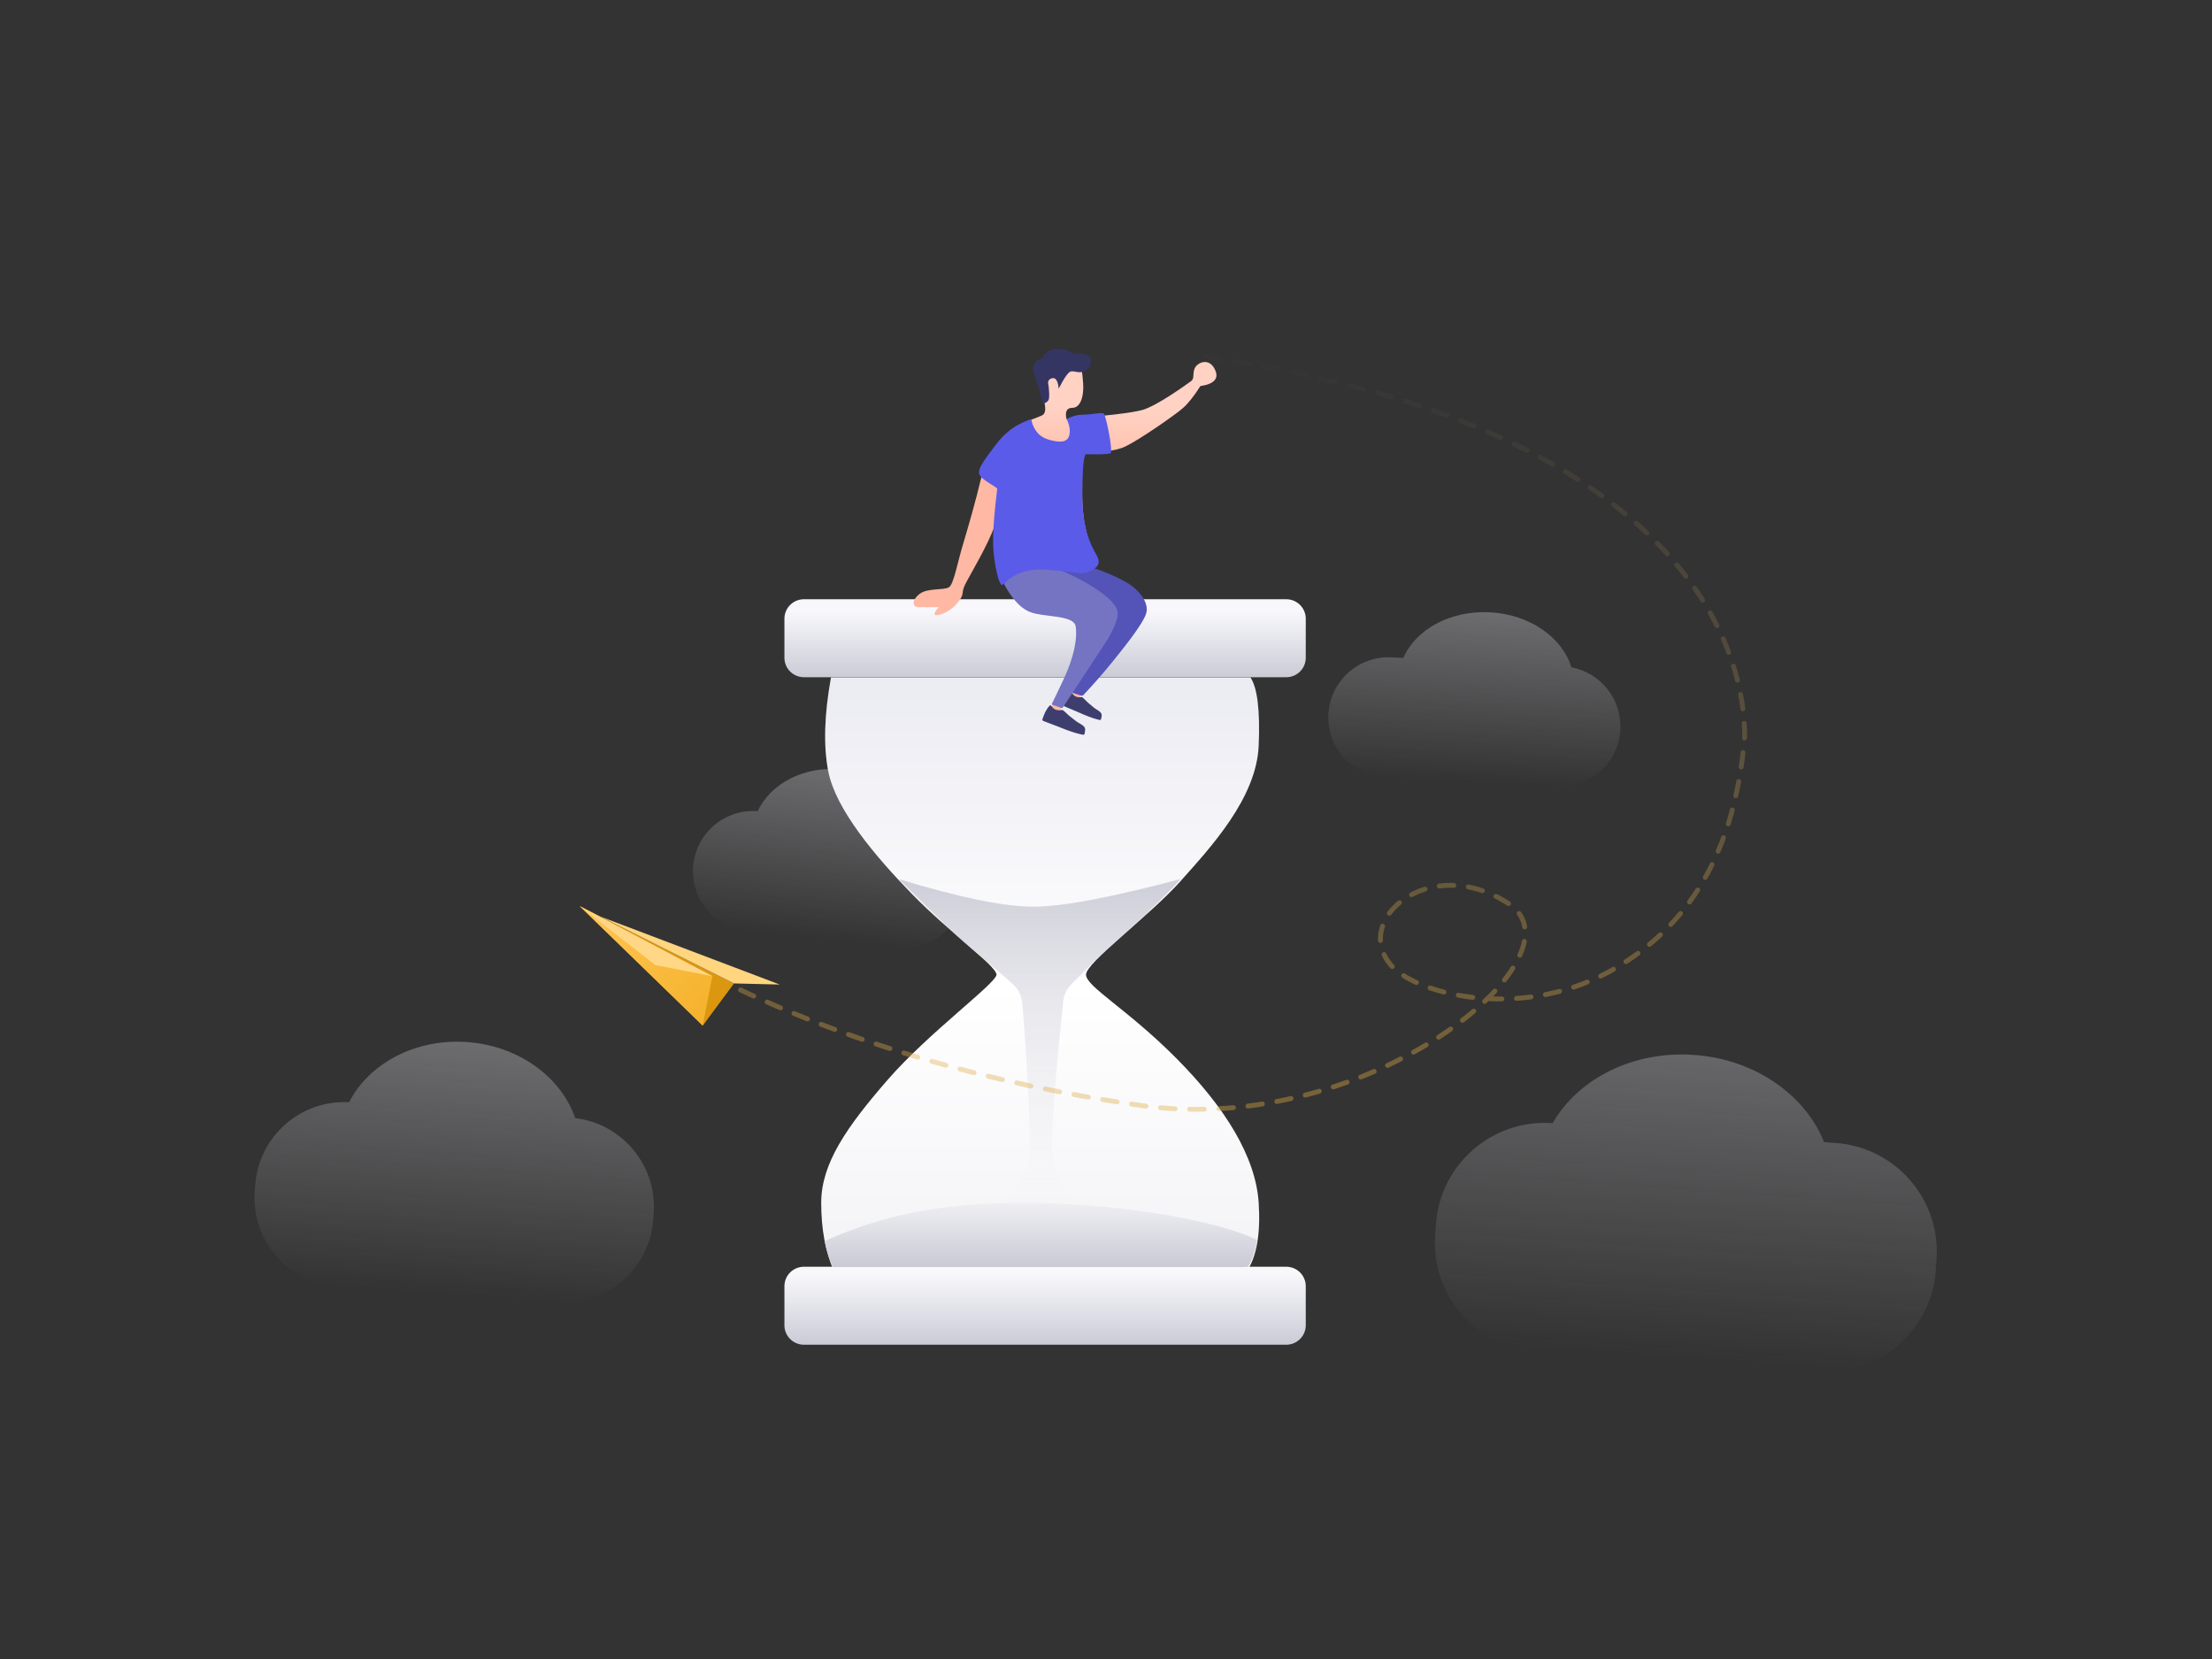
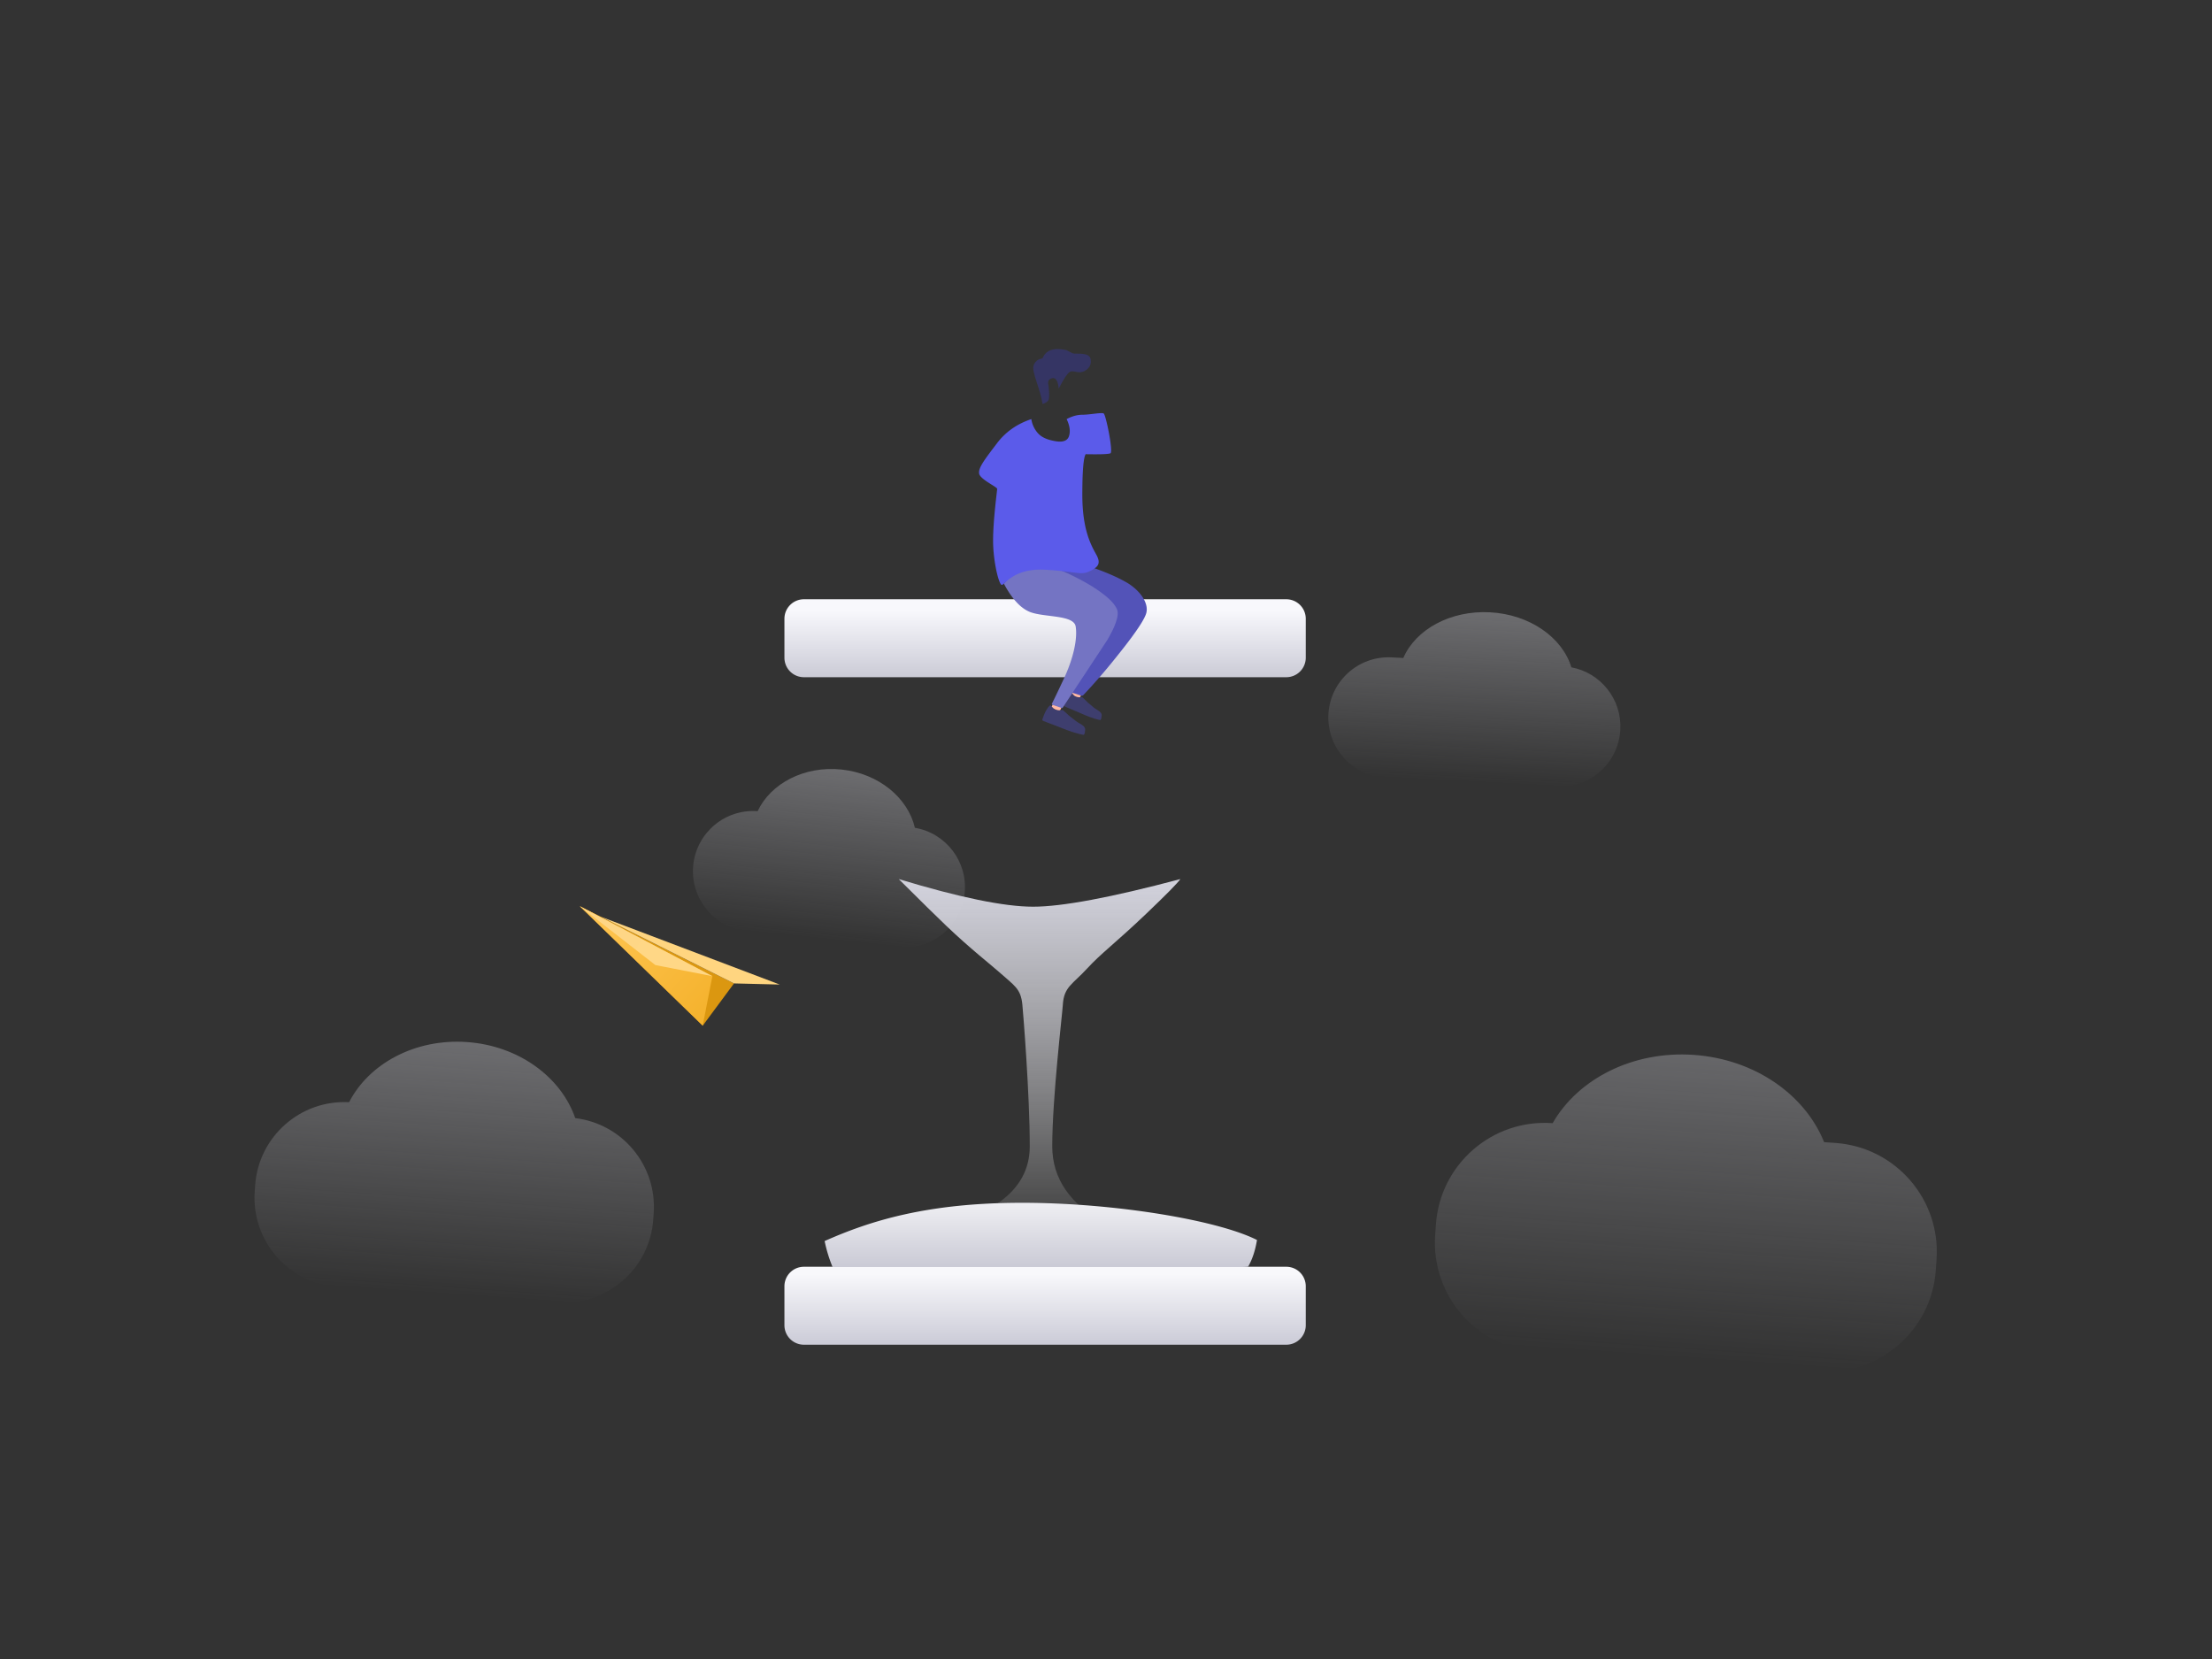
<svg xmlns="http://www.w3.org/2000/svg" viewBox="0 0 400 300" fill="none">
  <rect x="0" y="0" width="400" height="300" fill="#333333" stroke="none" />
  <path opacity=".34" d="M84.434 188.437c9.389.657 17.031 6.348 19.589 13.756 8.501 1.023 14.793 8.549 14.189 17.185l-.079 1.128c-.623 8.912-8.352 15.631-17.264 15.007l-39.8-2.783c-8.911-.623-15.63-8.352-15.007-17.263l.08-1.128c.616-8.82 8.193-15.492 16.988-15.024 3.57-6.97 11.924-11.534 21.304-10.878Z" fill="url(#a)" />
  <path opacity=".34" d="M152.17 139.157c6.728.707 12.008 5.119 13.274 10.537 5.615.954 9.595 6.123 8.992 11.867-.629 5.978-5.984 10.315-11.962 9.686l-27.421-2.882c-5.978-.628-10.315-5.984-9.686-11.961.617-5.87 5.79-10.157 11.636-9.716 2.37-5.027 8.447-8.237 15.167-7.531Z" fill="url(#b)" />
  <path opacity=".34" d="M269.417 110.722c7.218.379 13.105 4.564 14.736 9.951 5.28.987 9.144 5.755 8.855 11.266-.314 6.003-5.436 10.614-11.438 10.299l-31.054-1.627c-6.002-.315-10.613-5.436-10.299-11.438.315-6.003 5.436-10.614 11.439-10.299l2.105.11c2.221-5.136 8.481-8.638 15.656-8.262Z" fill="url(#c)" />
  <path opacity=".302" d="M306.295 190.757c11.065.773 20.143 7.243 23.56 15.778l2.034.143c10.867.76 19.061 10.185 18.301 21.053l-.136 1.954c-.76 10.868-10.186 19.061-21.053 18.302l-51.174-3.579c-10.867-.76-19.061-10.186-18.301-21.053l.136-1.955c.76-10.867 10.186-19.061 21.053-18.301l.054.003c4.571-7.976 14.462-13.119 25.526-12.345Z" fill="url(#d)" />
-   <path d="M150.268 122.5c-1.225 6.739-1.39 12.398-.495 16.975 1.342 6.866 8.458 15.338 15.179 22.231 6.721 6.893 15.245 12.985 15.245 14.531 0 1.545-12.257 10.487-19.672 19.016-7.414 8.529-12.025 15.136-12.025 22.267 0 4.754.769 8.876 2.308 12.365h74.673c1.777-2.708 2.487-6.83 2.131-12.365-.534-8.302-6.027-17.231-14.915-26.168-8.888-8.938-16.311-12.931-16.311-15.115 0-2.185 11.496-10.629 17.062-16.864 5.565-6.235 13.767-15.062 14.164-24.549.265-6.324-.23-10.432-1.484-12.324h-75.86Z" fill="url(#e)" />
  <path d="M232.599 108.365h-87.225a3.525 3.525 0 0 0-3.524 3.525v7.048a3.524 3.524 0 0 0 3.524 3.524h87.225a3.524 3.524 0 0 0 3.524-3.524v-7.048a3.525 3.525 0 0 0-3.524-3.525Z" fill="url(#f)" />
  <path d="M162.521 158.965c10.972 3.33 19.074 4.994 24.304 4.994 5.23 0 14.104-1.664 26.621-4.994-.471.702-2.532 2.795-6.184 6.279-5.477 5.227-8.139 7.13-10.697 9.918-2.557 2.788-4.185 3.287-4.369 6.506-.097 1.704-1.917 16.884-1.917 25.635 0 5.834 3.251 10.524 9.751 14.07l-26.693-.41c8.583-2.842 12.875-7.396 12.875-13.66 0-9.397-1.183-24.08-1.337-25.635-.292-2.935-1.438-3.417-4.236-5.917-1.447-1.293-5.191-4.209-9.458-8.273-1.689-1.608-4.576-4.446-8.66-8.513Z" fill="url(#g)" />
  <path d="M232.599 229.07h-87.225a3.524 3.524 0 0 0-3.524 3.524v7.049a3.524 3.524 0 0 0 3.524 3.524h87.225a3.524 3.524 0 0 0 3.524-3.524v-7.049a3.524 3.524 0 0 0-3.524-3.524Z" fill="url(#h)" />
  <path d="m190.672 126.905-.603 1.026 1.513.797.772-1.658-1.682-.165ZM194.012 124.877l-.528.957 1.548.862.772-1.658-1.792-.161Z" fill="#FFB8A3" />
  <path fill-rule="evenodd" clip-rule="evenodd" d="M192.078 128.385a.2.2 0 0 1 .12.033c.565.436.993.911 1.302 1.14.509.378.953.766 1.282.985.329.219.948.525 1.214.821a.841.841 0 0 1 .216.767c-.021.11-.007.312-.105.57-.038.099-.114.194-.198.178-1.553-.293-3.109-.908-3.981-1.254-.861-.342-2.167-.828-3.301-1.27-.117-.045-.16-.204-.111-.338.289-.778.448-1.194.63-1.482.173-.275.336-.623.677-.93.058-.051.138-.104.189-.048l.417.464c.253.28.736.379.944.409.139.019.374.004.705-.045ZM195.611 126.058a.178.178 0 0 1 .106.033c.494.409.862.848 1.132 1.064.445.354.831.716 1.119.923.288.206.834.5 1.063.774.23.273.206.535.17.694-.023.098-.016.28-.113.508-.037.088-.107.171-.183.154-1.383-.312-2.759-.911-3.53-1.249-.761-.334-1.918-.811-2.921-1.242-.103-.045-.137-.189-.088-.307.283-.689.439-1.057.611-1.309.164-.242.321-.548.637-.813.053-.044.126-.089.17-.037l.36.429c.217.259.648.363.833.396.124.022.335.016.634-.018Z" fill="#3E3E6E" />
  <path d="M197.787 102.71c2.434.857 4.423 1.736 5.968 2.635 2.317 1.349 4.118 3.739 3.489 5.649-.63 1.91-4.017 6.15-6.322 8.984a107.252 107.252 0 0 1-4.991 5.683.44.44 0 0 1-.458.117l-1.6-.522a321.334 321.334 0 0 1 3.418-5.278c2.86-4.303 4.764-7.209 4.412-8.418-.358-1.231-2.367-2.582-5.41-4.906-.924-.706-2.592-1.95-5.005-3.731l6.499-.213Z" fill="#5353B8" />
  <path d="M181.531 105.541c1.427 2.688 2.969 4.383 4.626 5.085 2.485 1.053 8.018.497 8.359 2.661.34 2.164-.341 5.613-2.165 9.506-1.09 2.327-1.797 3.801-2.121 4.424a.176.176 0 0 0 .1.248l1.649.56a.176.176 0 0 0 .204-.07l8.078-12.262c1.577-2.72 2.15-4.564 1.719-5.535-.488-1.1-1.719-2.318-4.1-3.872-1.816-1.186-4.475-2.481-5.529-2.923-2.599-1.089-7.472-1.768-7.472-1.756 0 .008-1.116 1.32-3.348 3.934Z" fill="#7474C3" />
-   <path fill-rule="evenodd" clip-rule="evenodd" d="M219.736 66.903c-1.055-2.352-3.216-1.355-3.685-.326-.469 1.03.022 1.863-.672 2.352-.695.49-6.17 4.5-8.867 5.225-1.798.483-6.35 1.036-13.654 1.66-.305-1.376.044-2.064 1.046-2.064 1.575 0 2.11-2.3 1.964-4.375-.298-4.22-.794-5.248-2.777-5.248s-4.072.098-4.452 2.45c-.38 2.352-.492 3.757 0 5.37.492 1.612.492 2.6 0 3.037-.492.439-4.65 1.535-6.153 3.08-1.503 1.544-4.366 5.399-5.173 8.818-.808 3.42-2.123 8.076-3.151 11.476-1.028 3.4-1.688 7.227-2.542 7.821-.854.593-3.853.112-5.278 1.181-1.425 1.069-1.541 2.436-.194 2.436h3.599c-.839.959-.973 1.439-.403 1.439.857 0 2.553-.761 3.579-1.97.598-.704.697-.843.968-1.372.271-.529.101-.811.379-1.602.403-1.146 2.319-4.076 4.399-8.383.345-.713.803-1.77 1.373-3.17.279 7.371.659 10.966 1.141 10.784.724-.272 2.704-3.06 7.456-2.912 4.752.149 5.17 1.377 7.977.398 2.808-.979 1.776-1.726 1.086-3.188-.69-1.462-2.014-4.656-2.014-10.62v-7.598c3.509.229 6.101-.053 7.776-.847 2.513-1.19 9.075-5.733 10.495-7.005.946-.848 1.981-2.159 3.103-3.933 2.487-.374 3.378-1.345 2.674-2.913Z" fill="url(#i)" />
  <path fill-rule="evenodd" clip-rule="evenodd" d="M186.499 75.787c-2.581.863-4.642 2.306-6.181 4.33-2.309 3.035-3.422 4.476-3.258 5.52.164 1.045 3.258 2.409 3.258 2.764 0 .356-.735 5.584-.735 9.354 0 3.77 1.05 8.017 1.578 8.017s2.103-3.038 7.742-2.748c5.638.29 6.492 1.059 8.095.294 1.603-.765 2.144-1.397 1.243-3.034-.902-1.637-2.521-4.428-2.521-10.786 0-4.238.2-6.693.599-7.363 2.617.05 4.109-.003 4.478-.16.553-.234-.821-6.974-1.211-7.202-.389-.227-2.51.228-3.866.228-.903 0-1.85.262-2.839.786.575 1.193.715 2.228.417 3.106-.297.878-1.208 1.156-2.733.833-1.356-.252-2.339-.742-2.949-1.47a4.897 4.897 0 0 1-1.117-2.469Z" fill="#5B5BEA" />
  <path fill-rule="evenodd" clip-rule="evenodd" d="M188.519 73.06c-.337-2.614-2.011-5.856-1.611-6.97.268-.743.804-1.17 1.61-1.278.577-1.468 1.959-1.982 4.146-1.54.488.098 1.108.654 1.616.671.909.03 1.215-.019 1.824.098.802.154 1.043.494 1.116.93.128.778-.057 1.565-1.116 2.129-.952.507-1.816-.084-2.476.071-.442.104-1.172 1.139-2.187 3.105l-.059-.532c-.192-1.07-.588-1.515-1.188-1.333-.599.182-.793.617-.584 1.307.143 1.305.157 2.138.042 2.498-.115.36-.493.642-1.133.844Z" fill="#353564" />
  <path d="m104.846 163.872 27.885 13.961-5.655 7.639-22.23-21.6Z" fill="#DB9710" />
  <path d="m104.846 163.872 22.227 21.598 1.751-8.949-23.978-12.649Z" fill="url(#j)" />
  <path d="m104.846 163.872 13.669 10.646 10.304 2.001-23.973-12.647Z" fill="url(#k)" />
  <path d="m108.65 165.773 32.347 12.263-8.263-.203-24.084-12.06Z" fill="#FFD580" />
-   <path opacity=".398" d="M218.105 64.5c17.037 2.666 31.416 6.157 43.136 10.472 43.474 16.008 54.252 41.817 54.252 58.216-1.985 23.98-12.468 35.31-22.948 41.637-16.682 10.071-35.971 5.058-40.742 0-7.768-8.236 6.686-20.775 21.006-11.415s-25.167 42.345-66.407 36.504c-27.493-3.894-52.294-11.161-74.402-21.802" stroke="url(#l)" stroke-width=".881" stroke-linecap="round" stroke-dasharray="2.64 2.64" />
  <path d="M184.792 217.503c16.894 0 35.501 3.169 42.511 6.726-.312 1.909-.847 3.521-1.607 4.835-.384.037-.773.056-1.158.056l-73.83-.001h-.153a25.794 25.794 0 0 1-1.435-4.698c8.128-3.614 18.477-6.918 35.672-6.918Z" fill="url(#m)" />
  <defs>
    <linearGradient id="a" x1="84.165" y1="188.419" x2="80.969" y2="234.122" gradientUnits="userSpaceOnUse">
      <stop stop-color="#DCDCE4" />
      <stop offset="1" stop-color="#DEDEE6" stop-opacity="0" />
    </linearGradient>
    <linearGradient id="b" x1="151.987" y1="139.138" x2="148.764" y2="169.806" gradientUnits="userSpaceOnUse">
      <stop stop-color="#DCDCE4" />
      <stop offset="1" stop-color="#DEDEE6" stop-opacity="0" />
    </linearGradient>
    <linearGradient id="c" x1="267.657" y1="110.63" x2="266.043" y2="141.425" gradientUnits="userSpaceOnUse">
      <stop stop-color="#DCDCE4" />
      <stop offset="1" stop-color="#DEDEE6" stop-opacity="0" />
    </linearGradient>
    <linearGradient id="d" x1="307.286" y1="190.826" x2="303.453" y2="245.63" gradientUnits="userSpaceOnUse">
      <stop stop-color="#DCDCE4" />
      <stop offset="1" stop-color="#DEDEE6" stop-opacity="0" />
    </linearGradient>
    <linearGradient id="e" x1="188.101" y1="125.494" x2="188.101" y2="227.634" gradientUnits="userSpaceOnUse">
      <stop stop-color="#ECECF3" />
      <stop offset=".512" stop-color="#fff" />
      <stop offset="1" stop-color="#F4F4F7" />
    </linearGradient>
    <linearGradient id="f" x1="194.917" y1="122.462" x2="194.917" y2="110.387" gradientUnits="userSpaceOnUse">
      <stop stop-color="#CBCBD6" />
      <stop offset="1" stop-color="#F8F8FC" />
    </linearGradient>
    <linearGradient id="g" x1="187.983" y1="160.584" x2="187.983" y2="226.095" gradientUnits="userSpaceOnUse">
      <stop stop-color="#D0D0DA" />
      <stop offset="1" stop-color="#F8F8FA" stop-opacity="0" />
    </linearGradient>
    <linearGradient id="h" x1="191.798" y1="243.167" x2="191.798" y2="230.358" gradientUnits="userSpaceOnUse">
      <stop stop-color="#CBCBD7" />
      <stop offset="1" stop-color="#F8F8FB" />
    </linearGradient>
    <linearGradient id="i" x1="193.635" y1="73.516" x2="192.858" y2="86.156" gradientUnits="userSpaceOnUse">
      <stop stop-color="#FFD2C4" />
      <stop offset="1" stop-color="#FFB8A3" />
    </linearGradient>
    <linearGradient id="j" x1="105.856" y1="166.38" x2="125.579" y2="184.264" gradientUnits="userSpaceOnUse">
      <stop stop-color="#FFC552" />
      <stop offset="1" stop-color="#F5B32F" />
    </linearGradient>
    <linearGradient id="k" x1="107.908" y1="168.906" x2="120.594" y2="176.714" gradientUnits="userSpaceOnUse">
      <stop stop-color="#FED686" />
      <stop offset="1" stop-color="#FFD786" />
    </linearGradient>
    <linearGradient id="l" x1="223.747" y1="68.359" x2="223.747" y2="196.58" gradientUnits="userSpaceOnUse">
      <stop stop-color="#FFD685" stop-opacity=".039" />
      <stop offset="1" stop-color="#DEAA43" />
    </linearGradient>
    <linearGradient id="m" x1="188.211" y1="217.503" x2="188.211" y2="228.77" gradientUnits="userSpaceOnUse">
      <stop stop-color="#EFEFF3" />
      <stop offset="1" stop-color="#CBCBD6" />
    </linearGradient>
  </defs>
</svg>